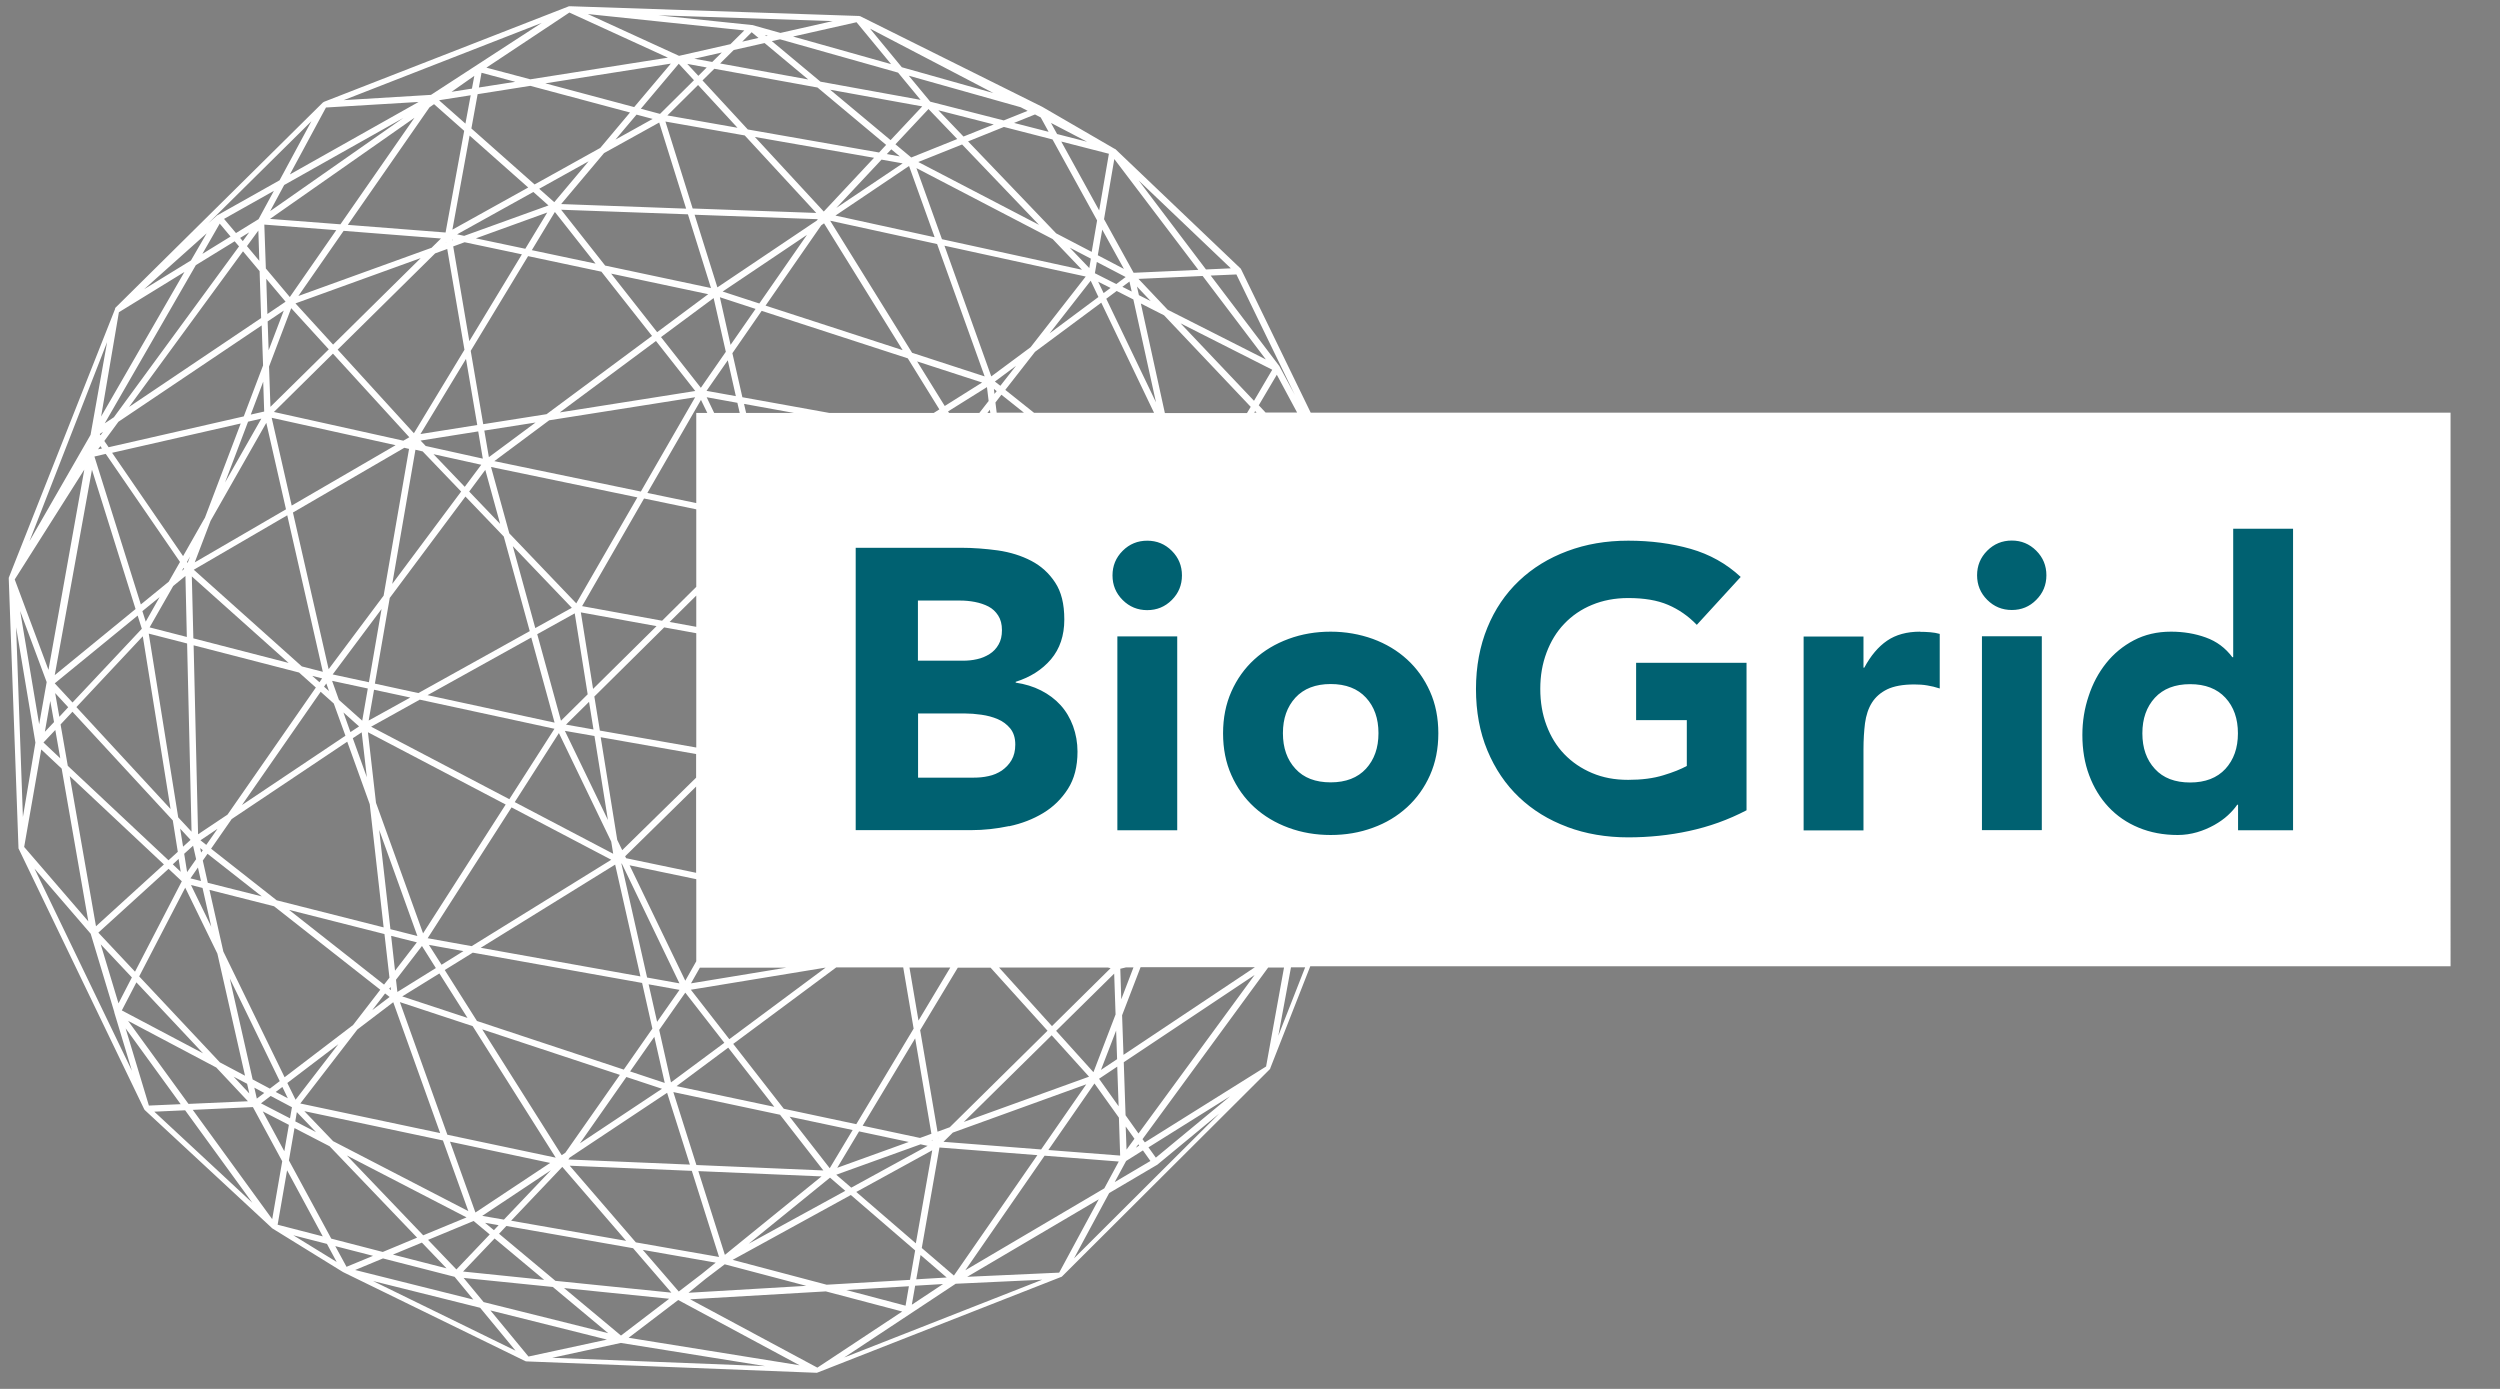
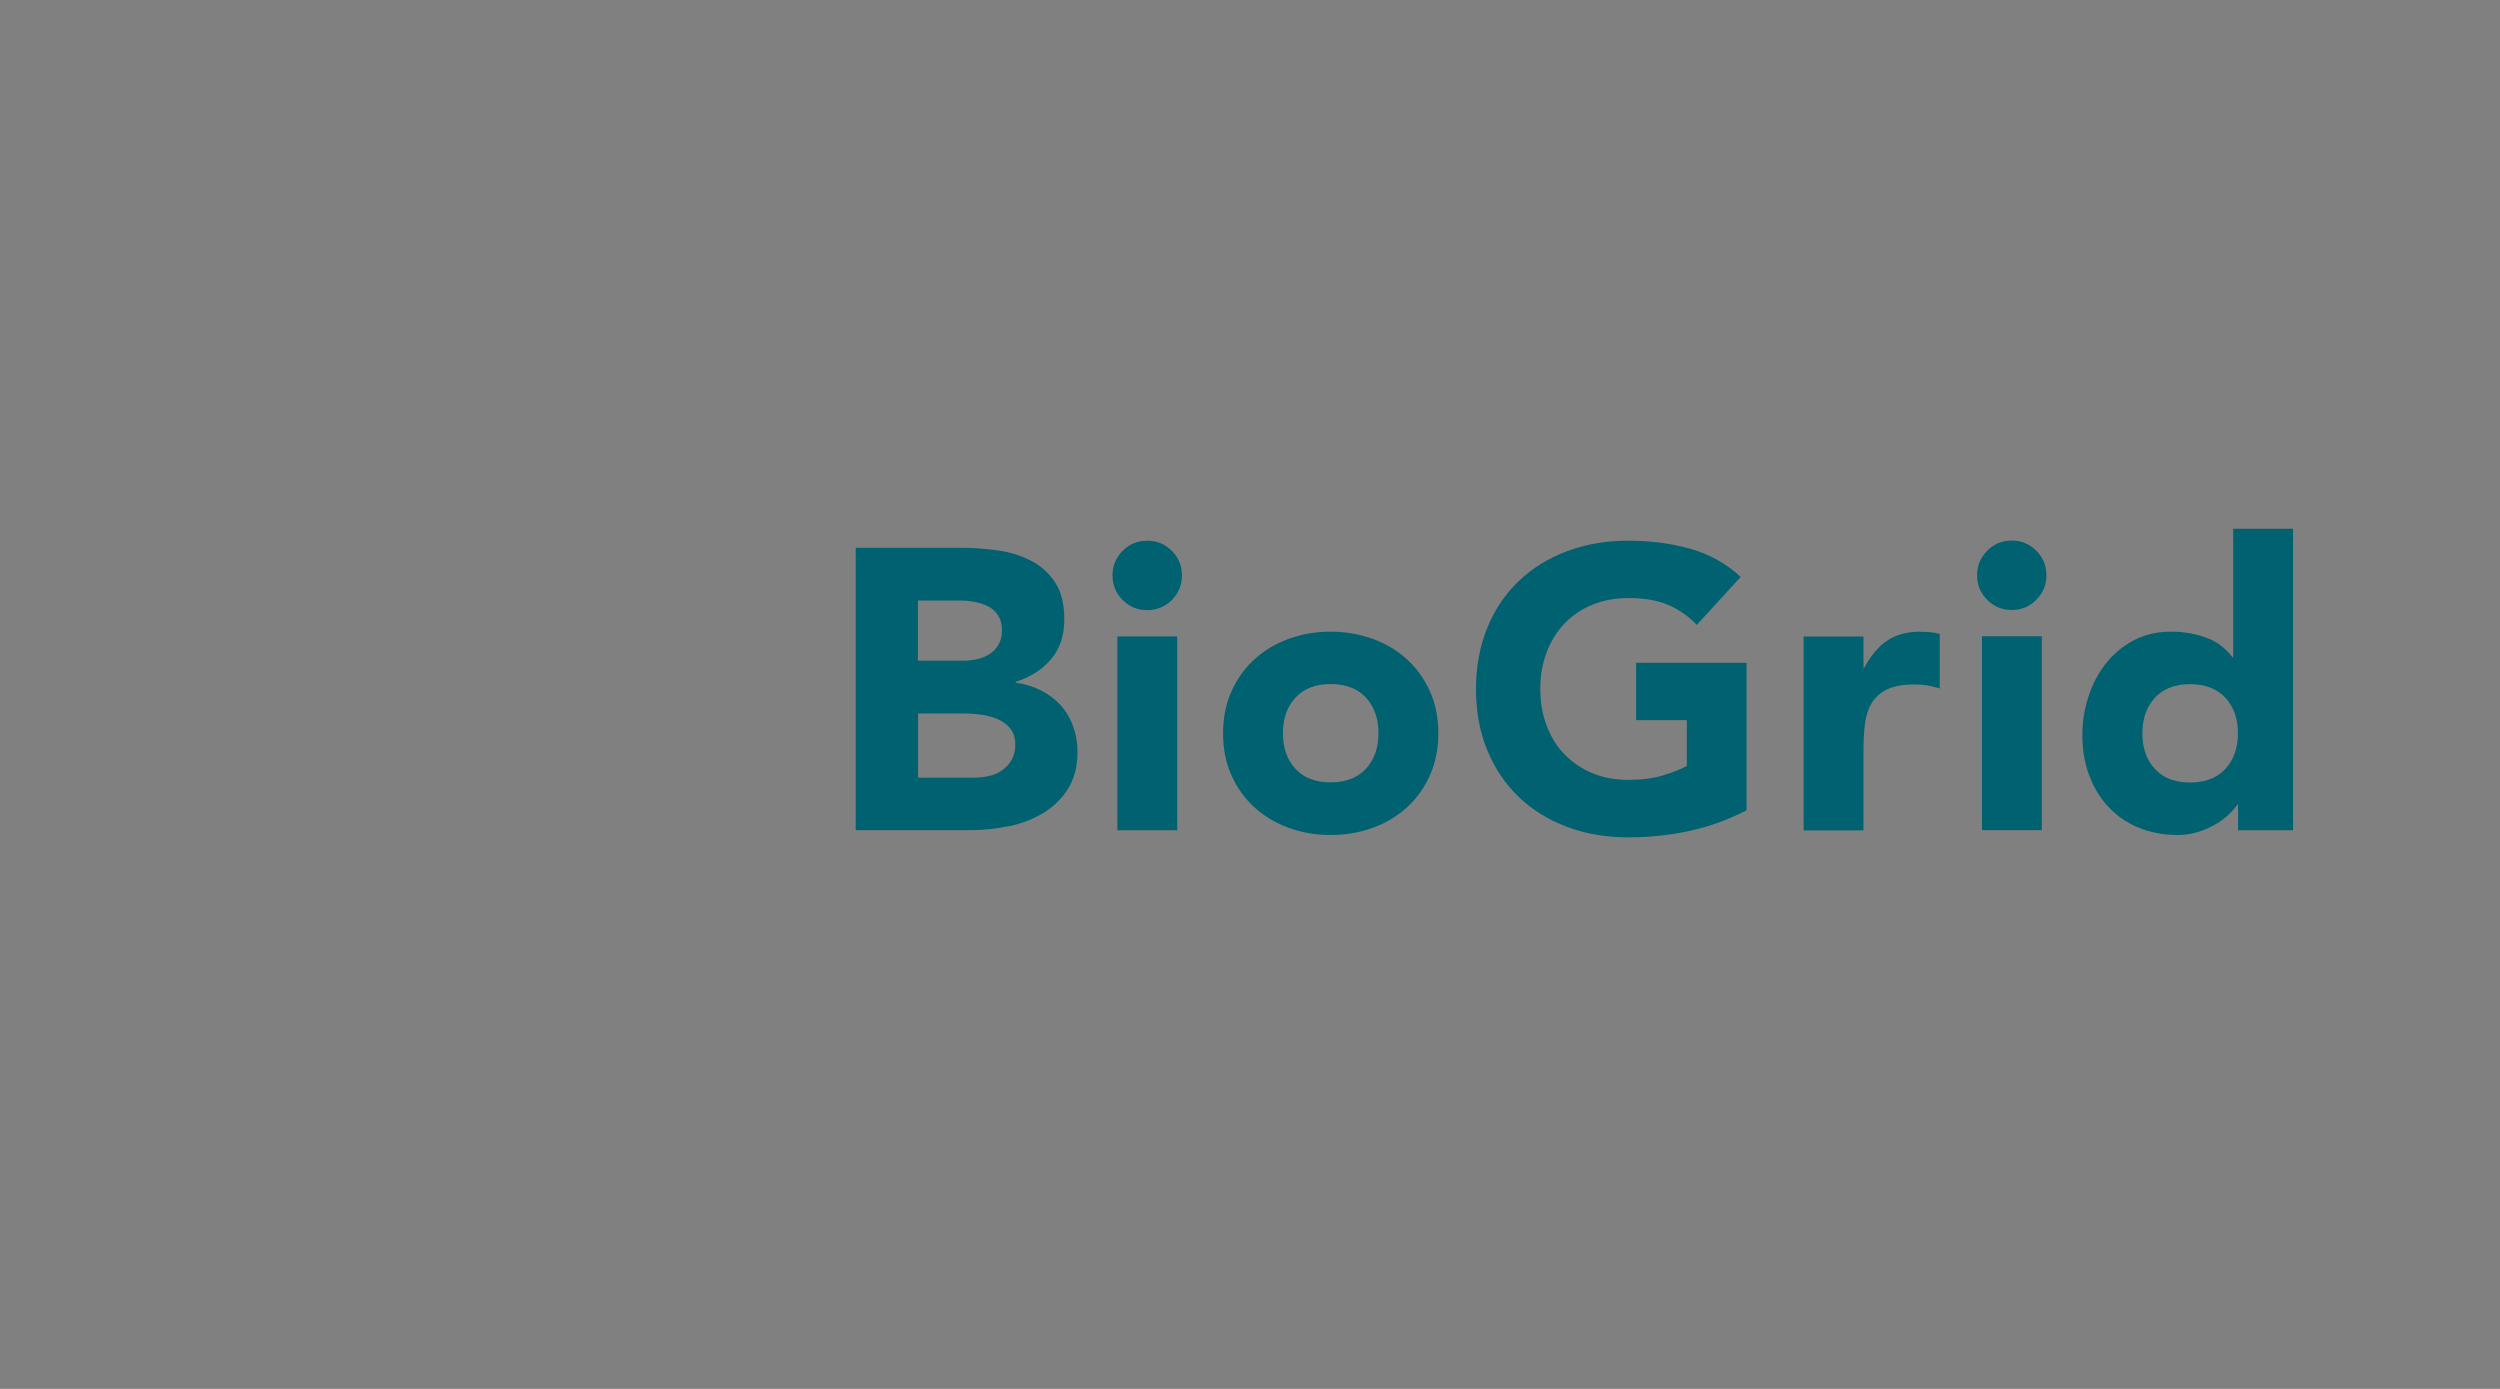
<svg xmlns="http://www.w3.org/2000/svg" id="Text" width="180" height="100" viewBox="0 0 180 100">
  <rect x="0" y="0" width="180" height="100" fill="#808080" stroke="none" />
  <defs>
    <style>
      .cls-1 {
        fill: #fff;
      }

      .cls-1, .cls-2 {
        stroke-width: 0px;
      }

      .cls-2 {
        fill: #006171;
      }
    </style>
  </defs>
-   <path class="cls-1" d="m92.03,74.62l.92-4.97h1.02l-1.95,4.97h0Zm-.86,2.16l-8.74,5.47-.17-.23,9.05-12.36h1.14l-1.29,7.12h0Zm-7.95,6.57l-.53-.74,5.88-3.68-5.35,4.42h0Zm-5.89,7.25l2.53-4.7,3.43-2.02s0,0,.01,0c0,0,0,0,0,0,0,0,0,0,0,0,0,0,0,0,0,0l4.48-3.7-10.47,10.44h0Zm-1.07,1.03l-6.62.3,9.47-5.58-2.85,5.28h0Zm-15.48,6.11l8.03-5.31,6.23-.29-14.26,5.6h0Zm-1.93.73l-9.16-4.92,9.77-.57,5.5,1.45-6.11,4.04h0Zm-13.59-2.15l3.57-2.72,8.74,4.7-12.31-1.98h0Zm-5.5,1.44l4.94-1.07,10.4,1.67-15.35-.6h0Zm-4.45-3.41l8.39,2.1-5.65,1.22-2.74-3.32h0Zm-8.43-2.11l7.69,1.92,2.55,3.09-10.25-5.01h0Zm.71-1.63l5.14,1.32,1.35,1.64-8.51-2.13,2.02-.84h0Zm-3.45-.89l2.72.7-1.91.79-.81-1.49h0Zm-3.02-.78l2.42.62.7,1.3-3.12-1.92h0Zm-.45-4.68l2.57,4.76-3.25-.84.68-3.92h0Zm-1.07,3.52l-5.72-7.87,4.33-.2,2.11,3.9-.72,4.16h0Zm-8.49-7.74l2.22-.1,4.84,6.66-7.06-6.56h0Zm-2.05-5.98l3.95,5.44-2.29.1-1.67-5.54h0Zm-6.6-11.55l4.07,4.72,1.7,5.64s0,.02,0,.02c0,0,0,0,0,0,0,0,0,0,0,0,0,0,0,0,0,.01,0,0,0,0,0,0l1.27,4.2-7.05-14.63h0Zm.52-8.54l1.46,1.37,1.92,11-4.62-5.36,1.23-7.02h0Zm-1.82-8.81l1.39,8.31-.9,5.35-.49-13.66h0Zm4.91-11.35l-2.58,14.42-2.43-6.51,5.01-7.91h0Zm1.65-9.23l-1.2,6.73-4.4,7.66,5.61-14.39h0Zm.84-2.1l4.72-2.9-6,10.41,1.28-7.51h0Zm6.32-5.68l-1.13,1.95-3.37,2.07,4.5-4.02h0Zm7.53-8.05l-2.28,4.23-4.46,2.51s0,0-.01,0c0,0-.01,0-.02.01,0,0,0,0,0,0,0,0,0,0,0,0,0,0,0,0,0,0l-.67.6,7.45-7.37h0Zm1.06-1.01l6.67-.4-9.27,5.22,2.6-4.82h0Zm15.53-6.09l-7.97,5.18-6.28.38,14.25-5.56h0Zm1.99-.75l7.1,3.25-9.91,1.56-3.16-.84,5.98-3.97h0Zm12.6,1.29l-1,.99-3.7.84-6.57-3.01,11.27,1.18h0Zm6.4-.68l-3.8.86-2.03-.57s-.02,0-.02,0c0,0,0,0-.02,0l-6.73-.7,12.6.42h0Zm4.18,3.11l-7.07-1.99,4.57-1.03,2.5,3.03h0Zm7.36,2.08l-6.6-1.86-2.29-2.78,8.89,4.64h0Zm2.46,1.28l-1.72.69-5.29-1.35-1.55-1.87,8.06,2.27.5.26h0Zm.95.49l.56,1.02-2.49-.64,1.51-.61.42.22h0Zm3.31,1.73l-2.14-.55-.44-.8,2.59,1.35h0Zm.89,4.95l-2.73-4.96,3.43.88-.7,4.08h0Zm1.09-3.7l6.05,7.98-4.66.21-2.13-3.86.74-4.33h0Zm8.38,7.87l-1.78.08-4.85-6.41,6.64,6.33h0Zm4.62,9.12l-1.09-2.03s0,0-.01-.01c0,0,0-.01,0-.02,0,0,0,0,0,0l-4.96-6.54,1.85-.08,4.21,8.68h0Zm-2.11,1.26l-.49-.52,1.3-2.2,1.46,2.72h-2.27Zm-10.23,46.25l-.1-2.85,1.33-3.46h8.23l-9.46,6.31h0Zm1.08,5.66l-.93-1.31-.13-3.82,9.42-6.28-8.36,11.41h0Zm-.18,1.01l.17-.23.06.09-.23.15h0Zm-.73-1.5l.62.87-.57.78-.06-1.65h0Zm.02,2.47l1.21-.76.54.76-2.57,1.52.82-1.52h0Zm-5.87-.38l5.34.42-1.04,1.93-10.01,5.9,5.71-8.25h0Zm-8.84,6.63l1.27-7.22,7.05.55-6.01,8.67-2.32-1.99h0Zm-.4,2.27l.31-1.75,1.88,1.62-2.18.13h0Zm-.08.46l2.01-.12-2.25,1.49.24-1.37h0Zm-15.08-.5l1.37-1.04,5.87,1.55-8.48.5,1.24-1.01h0Zm-4.53-2.08l5.25.92-1,.81-1.66,1.27-2.59-3h0Zm-6.29,2.23l-4.06-3.39.53-.56,9.12,1.6,2.76,3.2-8.35-.85h0Zm.62.52l7.57.77-3.47,2.65-4.1-3.42h0Zm-.81-.08l3.99,3.33-8.97-2.24-1.44-1.74,6.41.65h0Zm-4.19-3.49l3.57,2.98-5.84-.6,2.27-2.38h0Zm-4.79.1l3.28-1.36,1.16.97-2.4,2.52-2.04-2.13h0Zm-.45.19l1.78,1.86-3.86-.99,2.08-.86h0Zm-9.17-8.24l2.53,1.31,6.3,6.58-2.47,1.03-3.71-.96-3.05-5.63.4-2.32h0Zm-2.17-2.53l-.54.41-.18-.79.71.38h0Zm-2.49-8.25l3.6,7.4-.71.54-1.24-.66-1.65-7.29h0Zm.26,7.07l.99.52.16.7-1.14-1.22h0Zm-1.23-.65l2.28,2.43-4.28.19-4.35-5.98,6.35,3.36h0Zm-5.75-6.13l4.8,5.11-5.85-3.09,1.05-2.02h0Zm-.33-.35l-.96,1.86-1.28-4.25,2.25,2.39h0Zm2.64-7.83l.96.9-3.37,6.51-2.64-2.81,5.06-4.6h0Zm-.33-.31l-4.89,4.45-1.89-10.81,6.78,6.36h0Zm-6.58-10.99l7.22,7.82.36,2.26-.67.61-7.25-6.8-.52-2.98.85-.91h0Zm-.95.35l-.3-1.7.94,1.02-.64.69h0Zm5.64-7.28l.3.95-4.99,5.31-1.28-1.38,5.97-4.88h0Zm-.15-.47l-5.82,4.76,2.68-14.79,3.14,10.03h0Zm-1.24-13.48l10.32-6.94.1,2.88-1.39,3.67-9.73,2.22-.31-.45,1.02-1.39h0Zm8.38-12.99l.31.36-9.01,12.3-.66.44,6.56-11.39,2.8-1.72h0Zm-.3-.35l-2.03,1.25,1.25-2.18.78.93h0Zm.9,1.07l1.19,1.42.11,3.38-9.51,6.4,8.2-11.2h0Zm1.1-1.5l.07,2.18-.89-1.06.82-1.12h0Zm-1.12.76l-.19-.23.65-.4-.46.63h0Zm1.15-1.59l-1.64,1.01-.86-1.02,3.59-2.02-1.1,2.03h0Zm.82-.57l1.01-1.88,8.58-4.83-9.59,6.71h0Zm5.06.95l-5.07-.39,10.4-7.28-5.33,7.67h0Zm8.91-6.73l-1.34,7.32-7.04-.55,5.88-8.46.33-.23,2.17,1.92h0Zm.47-2.57l-.38,2.05-1.89-1.67.03-.02,2.23-.35h0Zm.09-.47l-1.47.23,1.64-1.15-.17.91h0Zm11.68,1.33l-6.4-1.71,9.04-1.42-2.64,3.13h0Zm4.3-1.93l-2.44,2.42-1.38-.37,2.73-3.24,1.09,1.18h0Zm.93-.93l-.61.61-.8-.86,1.41.26h0Zm.39-.39l-1.29-.23,1.98-.45-.69.68h0Zm7.78,1.41l-3.49-2.91.59-.13,8.5,2.4,1.62,1.96-7.21-1.31h0Zm5.06,4.22l-4.35-3.63,6.63,1.2-2.28,2.43h0Zm4.8-.08l-3.31,1.33-1.14-.95,2.38-2.54,2.07,2.16h0Zm.45-.18l-1.81-1.89,3.99,1.02-2.18.87h0Zm9.24,8.31l-2.57-1.34-6.34-6.62,2.58-1.04,3.5.9,3.21,5.83-.39,2.27h0Zm2.2,2.51l.51-.38.16.72-.67-.34h0Zm2.42,8.32l-3.58-7.46.75-.56,1.2.61,1.63,7.41h0Zm-.36-7.28l-.87-.44-.14-.62,1.01,1.07h0Zm1.2.61l-2.1-2.22,4.62-.21,4.55,6.01-7.07-3.58h0Zm6.21,6.55l-5.28-5.57,6.6,3.34-1.31,2.23h0Zm.02.86l.07-.11.1.11h-.17Zm-9.23,39.94h.54l-.88,2.3-.07-2.2.42-.1h0Zm-1.1.05l-4.23,4.18-3.81-4.22h7.83l.21.05h0Zm-1.17,8.31l1.76,2.46.09,2.73-5.17-.4,3.32-4.79h0Zm-10.18,3.53l9.59-3.47-3.25,4.69-7.03-.55.68-.67h0Zm9.79-4.02l-9.02,3.26,6.33-6.24,2.69,2.98h0Zm.31-.33l-2.68-2.97,4.18-4.12.1,2.94-1.59,4.15h0Zm1.72-.4l.1,2.86-1.41-1.98,1.32-.88h0Zm-1.17.24l1.09-2.83.07,2.06-1.16.77h0Zm-12.19,5.06l.06-.02v.04s-.06-.01-.06-.01h0Zm.04.73l-1.18,6.7-4.29-3.7,5.47-3h0Zm-6.91,1.76l6.07-2.19.51.11-5.5,3.01-1.08-.93h0Zm-.45.21l1.1.95-6.96,3.81,5.86-4.76h0Zm-9.47-.47l8.86.38-6.96,5.65-1.91-6.03h0Zm-9.28-.39l8.8.37,1.96,6.2-5.99-1.05-4.77-5.53h0Zm-.52.09l4.59,5.32-8.28-1.45,3.68-3.87h0Zm-8.09-1.82l7.21,1.53-5.38,3.57-1.83-5.1h0Zm-11.02-2.12l1.37,1.43-1.49-.77.11-.66h0Zm-.69-2.11l3.67-2.79-3.08,4-.59-1.2h0Zm.04,1.11l-.88-.46.48-.36.4.83h0Zm-5.65-15.01l4.65,1.18,7.65,6.01-1.96,2.54-4.93,3.76-4.41-9.05-1-4.44h0Zm-1.75-.17l2.32,4.76,1.99,8.79-1.81-.96-5.81-6.19,3.32-6.4h0Zm-.36-4.24l.75.81-.54.49-.21-1.3h0Zm-.11,2.19l.15.92-.57-.54.42-.39h0Zm-2.15-16.23l2.76.71.32,13.55-.96-1.03-2.12-13.22h0Zm-.43.19l2,12.44-6.78-7.34,4.78-5.1h0Zm.21-1.06l-.24-.75,1.24-1.01-1,1.77h0Zm2.86-3.28l.1,4.39-2.68-.69,1.7-2.98.88-.72h0Zm-.14-.58l.05.07-.17.14.12-.21h0Zm.47-.82l-.17.46-.05-.07.22-.39h0Zm1.05-2.76l-1.55,2.73-5.11-7.44,9.26-2.11-2.59,6.82h0Zm3.32-7.45l.9-2.38.07,2.15-.97.22h0Zm.76.29l-2.61,4.59,1.66-4.38.95-.22h0Zm.36.28l1.42,6.24-6.57,3.82,1.14-2.99,4.02-7.07h0Zm1.7-9.04l-1.73-2.06-.11-3.16,5.18.4-3.34,4.81h0Zm10.2-3.55l-9.59,3.47,3.26-4.69,7.01.55-.68.67h0Zm1.54-.56l-.06.02v-.04s.06.01.06.01h0Zm-.04-.74l1.24-6.78,4.22,3.74-5.47,3.04h0Zm6.92-1.75l-6.07,2.19-.51-.11,5.49-3.05,1.09.97h0Zm.41-.24l-1.08-.96,3.56-1.98-2.47,2.94h0Zm13.72-4.8l5.15,5.58-8.9-.32-1.96-6.26,5.71,1h0Zm-.51-.55l-5.06-.89,2.21-2.19,2.84,3.08h0Zm10.19,1.78l-9.46-1.66-3.26-3.53.85-.84,7.43,1.35,4.94,4.13-.51.55h0Zm3.99,6.1l-7.14-1.56,5.3-3.57,1.84,5.12h0Zm11.13,2.21l-1.4-1.46,1.52.79-.11.67h0Zm.67,2.09l-3.52,2.62,2.96-3.79.56,1.18h0Zm-.03-1.1l.9.45-.5.37-.4-.83h0Zm-4.61,9.44l-2.07-1.65,2.14-2.74,4.77-3.54,3.8,7.93h-8.64Zm-8.97,39.94h2.94l-2.29,3.82-.65-3.82h0Zm-3.37,11.39l3.78-6.29,1.17,6.87-.82.3-4.13-.88h0Zm-.25.41l3.57.76-5.15,1.86,1.57-2.62h0Zm-5.01-1.06l4.54.96-1.65,2.75-2.89-3.71h0Zm-8.36-1.77l7.67,1.63,3.12,4.01-9.14-.39-1.66-5.25h0Zm-7.47,4.71l7.01-4.66,1.64,5.17-8.75-.37.1-.14h0Zm-6.31-9.23l9.92,3.28-3.93,5.61-.26.17-5.73-9.07h0Zm-5.92-1.96l5.24,1.73,5.98,9.47-7.8-1.65-3.42-9.55h0Zm-.48,0l3.38,9.43-10.07-2.13,4.11-5.33,2.58-1.96h0Zm-.58-.62l.32.25-1.25.95.93-1.21h0Zm-.05-4.28l.36,3.14-.39.5-6.84-5.38,6.87,1.74h0Zm-12.48-6.15l1.48-2.13,8.32-5.57,1.62,4.5,1,8.87-7.7-1.95-4.73-3.72h0Zm-.6.86l.34-.49,3.91,3.07-3.89-.98-.36-1.6h0Zm-.02,1.97l.63,2.79-1.46-3,.83.21h0Zm-.33-1.47l.22.97-.76-.19.54-.78h0Zm-.35-1.57l.22.97-.65.93-.21-1.32.64-.58h0Zm6.88-13.16l-6.86-1.77-.11-4.46,6.97,6.23h0Zm2.47.64l-1.52-.39-7.78-6.96,6.73-3.92,2.56,11.26h0Zm5.22-16.31l-7.47,4.34-1.44-6.32,8.91,1.97h0Zm-7.19-10.22l9.01-3.26-6.31,6.23-2.71-2.97h0Zm7.77,9.89l-9.33-2.07,4.25-4.2,5.5,6.02-.42.24h0Zm1.38.77l2.77,2.89-4.96,6.65,1.67-9.66.52.12h0Zm3.93-1.9l-4.09.65,3.28-5.41.81,4.76h0Zm3.21-12.28l-3.78,6.24-1.16-6.82.82-.3,4.12.87h0Zm.25-.41l-3.56-.75,5.14-1.86-1.58,2.61h0Zm5.06,1.07l-4.59-.97,1.66-2.75,2.93,3.72h0Zm8.32,1.76l-7.63-1.62-3.17-4.02,9.13.33,1.66,5.31h0Zm7.62-4.87l-7.17,4.82-1.64-5.23,8.87.32-.06.09h0Zm.49-.64l-4.96-5.37,8.58,1.5-3.62,3.87h0Zm11.58,11.87l-5.22-1.7-5.9-9.51,7.7,1.68,3.42,9.52h0Zm.48,0l-3.37-9.41,10.17,2.22-3.97,5.09-2.83,2.1h0Zm.66.68l-.4-.31,1.52-1.13-1.13,1.44h0Zm-.27,1.93l-.09-.73.43-.56,1.62,1.29h-1.97Zm-18.97,45.45l7.42-5.51h4.82l.75,4.41-4.13,6.88-5.22-1.11-3.64-4.67h0Zm-.36.27l3.32,4.26-7.04-1.49,3.72-2.77h0Zm-4.97-1.28l1.88-2.68,2.81,3.61-3.84,2.85-.85-3.78h0Zm-2.1,3l1.75-2.5.75,3.32-2.5-.83h0Zm-.27.39l2.57.85-5.91,3.93,3.35-4.78h0Zm-13.07-7.7l2.02-1.25,12.19,2.18.74,3.29-2.06,2.95-10.57-3.5-2.32-3.67h0Zm-.39.24l2.03,3.21-4.7-1.55,2.67-1.65h0Zm-1.25-1.97l1,1.59-2.77,1.72-.1-.88,1.87-2.43h0Zm-.37-.26l-1.57,2.04-.28-2.51,1.86.47h0Zm6.4-9.93l-5.95,9.28-3.39-9.4-.58-5.08,9.91,5.2h0Zm-12.46-9.36l3.52-4.71-.91,5.27-2.6-.56h0Zm2.12,3.32l-1.67-1.49-.49-1.37,2.57.55-.4,2.31h0Zm-.03.84l.37,3.24-1.01-2.81.65-.43h0Zm-1.32-1.43l1.13,1.01-.62.41-.51-1.43h0Zm-1.23-2.09l.2.56-.36-.32.16-.23h0Zm4.14-6.33l-3.97,5.31-2.57-11.28,8.02-4.66.34.08-1.83,10.56h0Zm5.88-7.12l2.76,2.88,1.87,6.81-8.02,4.46-3.13-.68,1.07-6.17,5.45-7.3h0Zm1.14-2.29l-1.19,1.59-2.25-2.35,3.43.76h0Zm.11-.44l-4.11-.91-.37-.39,4.15-.66.33,1.96h0Zm12.19-8.84l-7.6,5.64-4.56.72-.9-5.28,4.13-6.82,5.28,1.12,3.64,4.62h0Zm.36-.27l-3.31-4.21,6.99,1.48-3.67,2.73h0Zm4.94,1.43l-1.79,2.58-2.87-3.65,3.79-2.81.88,3.88h0Zm2.15-3.1l-1.8,2.59-.77-3.43,2.57.84h0Zm.27-.39l-2.64-.86,6.07-4.08-3.43,4.94h0Zm.45.15l4.01-5.78.2-.14,5.66,9.13-9.88-3.21h0Zm12.52,7.47l-.41.26h-7.52l-6.26-1.13-.72-3.17,2.11-3.05,10.52,3.42,2.27,3.67h0Zm.38-.24l-1.99-3.21,4.68,1.52-2.69,1.69h0Zm2.49.5h-2.18l-.07-.11,2.8-1.75.12,1-.67.86h0Zm.58,0l.18-.23.03.23h-.2Zm-21.34,41.07l.64-1.13h6.23l-6.87,1.13h0Zm9.69-1.13l-6.93,5.15-2.77-3.56,9.68-1.59h.03Zm-14.11-7.37l4.8,1v5.91l-.79,1.4-4.01-8.31h0Zm3.6,8.96l-1.62,2.31-.61-2.7,2.23.4h0Zm-4.19-9.08h.03s4.15,8.62,4.15,8.62l-2.33-.42-1.85-8.2h0Zm-.45.07l1.82,8.05-11.5-2.06,9.68-5.99h0Zm-4.35-10.22l-9.16-1.98,7.47-4.15,1.68,6.13h0Zm1.23-8.27l-2.63,1.46-1.62-5.9,4.25,4.44h0Zm-5.82-10.14l10.54,2.19-4.4,7.63-4.82-5.04-1.32-4.79h0Zm-.41.21l1.07,3.89-2.23-2.33,1.16-1.56h0Zm.26-.91l-.33-1.92,3.69-.58-3.37,2.5h0Zm5.12-3.24l6.91-5.13,2.83,3.6-9.74,1.54h0Zm9.73-1.08l-3.91,6.79-10.55-2.19,3.95-2.94,10.51-1.66h0Zm.87,1.13h-.79v6.49l-3.52-.73,3.86-6.7.46.95h0Zm-.05-1.59l1.53-2.2.58,2.58-2.11-.38h0Zm.55,1.59l-.54-1.13,2.21.4.17.73h-1.83Zm-1.3,26.9v6.21l-5.04-1.05-.07-.14,5.11-5.02h0Zm-6.86-3.55l6.86,1.21v1.7l-5.32,5.22-.36-.74-1.19-7.39h0Zm.75,7.53l.14.86-7.09-3.72,3.18-4.97,3.77,7.82h0Zm-1.7-10.62l-1.92,1.9-1.71-6.23,2.7-1.5.93,5.82h0Zm4.96-4.91l-4.57,4.52-.88-5.51,5.45.99h0Zm2.86-2.83l-2.46,2.44-5.76-1.05,4.46-7.75,3.76.78v5.57h0Zm0,2.88l-1.92-.35,1.92-1.9v2.25h0Zm-7.33,5.01l5.02-4.97,2.31.42v8.23l-6.94-1.22-.4-2.46h0Zm-2.05,2.03l1.66-1.64.32,1.99-1.98-.35h0Zm2.05.82l.97,6.05-3.1-6.42,2.13.37h0Zm10.78-23.91l3.59.65h-3.45l-.15-.65h0Zm-27.04,22.81l.39-2.23,2.61.56-3,1.66h0Zm3.67-1.52l9.71,2.1-3.25,5.07-9.95-5.22,3.49-1.94h0Zm3.17,18.1l-1.59.99-.91-1.43,2.5.45h0Zm-2.59-.92l6.04-9.42,7.18,3.77-10.05,6.22-3.17-.57h0Zm40.77-39.55l.2.16-.16.2-.04-.36h0Zm-48.48,21.8l.95.85.84,2.32-7.45,4.99,5.67-8.16h0Zm-.6-1.14l.71.18-.19.28-.52-.46h0Zm-8.22,11.41l-.32-13.61,7.59,1.96,1.21,1.08-6.36,9.15-2.11,1.41h0Zm.34,1.14l-.12.17-.07-.32.19.15h0Zm-.17-.71l1.23-.83-.81,1.16-.43-.34h0Zm13.72,10.79l-.13-.1.1-.13.03.23h0Zm-.04-4.39l-.81-7.15,2.75,7.64-1.94-.49h0Zm-7.14-44.71l2.7,2.96-4.2,4.14-.1-2.9,1.59-4.19h0Zm-1.72.41l-.08-2.53,1.39,1.65-1.3.88h0Zm1.18-.24l-1.09,2.86-.07-2.08,1.16-.78h0Zm69.36,7.38h-5.92l-1.73-7.89,1.67.85,6.24,6.59-.27.45h0Zm-23.67-18.08l3.15-1.26,5.54,5.79-8.68-4.52h0Zm9.66,5.54l2.12,2.22-10.08-2.2-1.84-5.12,9.79,5.1h0Zm-11.94-6.1l.33-.35.62.51-.94-.17h0Zm1.15.66l-4.78,3.21,3.26-3.48,1.52.27h0Zm-20.68-1.71l1.52-1.8,1.16.31-2.68,1.49h0Zm3.15-1.23l1.94,6.2-9-.33,3.09-3.67,3.97-2.2h0Zm-15.37,8.67l.03-.03v.02s-.03.01-.03.01h0Zm.11.44l1.24,7.25-3.64,6.01-5.49-6.02,7.02-6.93.88-.32h0Zm1.39,69.72l-3.12,1.29-5.5-5.75,8.62,4.46h0Zm-9.59-5.47l-2.09-2.18,9.98,2.11,1.83,5.09-9.72-5.03h0Zm11.9,6.03l-.34.36-.64-.53.98.17h0Zm-1.18-.67l4.95-3.29-3.39,3.56-1.56-.27h0Zm32.89-5.62l-.03.03v-.02s.03-.01.03-.01h0Zm-.11-.44l-1.25-7.31,2.71-4.5h2.36l4.1,4.54-7.04,6.95-.88.32h0Zm11.54-63.1l.32-1.85,1.56,2.83-1.87-.98h0Zm2.01,1.56l-.68.51-1.54-.78.14-.81,2.09,1.09h0ZM55.07,2.52l.21.06-.11.02-.1-.08h0Zm-1.63.48l.68-.68.49.41-1.17.27h0Zm1.61.1l3.14,2.62-6.34-1.15.98-.97,2.22-.5h0Zm-20.57,3.2l.19-1.06,2.43.65-2.62.41h0Zm3.7-.12l7.18,1.92-2.14,2.55-4.73,2.63-4.55-4.03.45-2.47,3.79-.6h0ZM7.62,32.69l5.34,7.77-.81,1.42-2.01,1.64-3.34-10.65.81-.19h0Zm-.44-1.44l.24-.16-.18.25-.06-.09h0Zm.05.87l.11.17-.28.06.17-.23h0Zm-3.25,20.43l.36,2.05-1.21-1.14.86-.91h0Zm-.36-2.08l.27,1.52-.66.7.39-2.22h0Zm-.8,1.68l-1.37-8.16,1.91,5.12-.54,3.04h0Zm17.98,28.84l-.33,1.9-1.55-2.87,1.88.97h0Zm-2.01-1.55l.7-.53,1.53.81-.14.8-2.09-1.08h0Zm46.65,13.17l-.24,1.4-4.28-1.13,4.52-.27h0Zm-5.92-.11l-6.77-1.79,8.51-4.67,4.63,3.99-.37,2.12-6,.35h0Zm117.05-62.79h-82.2l-4.99-10.28s-.02-.03-.03-.05c0,0,0-.01,0-.02,0,0,0,0,0,0,0,0,0,0-.01-.01l-9.04-8.62s0,0-.01,0c0,0-.01,0-.02-.01,0,0,0,0-.01,0,0,0,0,0,0,0l-5.22-3.03s0,0,0,0c0,0,0,0,0,0l-13.12-6.53s0,0,0,0c0,0-.02,0-.03,0-.01,0-.03,0-.04-.01,0,0-.01,0-.01,0,0,0,0,0,0,0,0,0,0,0,0,0l-20.78-.7h0s-.02,0-.03,0c-.01,0-.02,0-.03,0,0,0-.01,0-.02,0,0,0,0,0-.01,0,0,0,0,0,0,0h0s0,0,0,0h0s-17.64,6.88-17.64,6.88c0,0,0,0,0,0-.01,0-.02.01-.03.02,0,0-.02.01-.03.02,0,0,0,0-.01,0,0,0,0,0,0,0,0,0,0,0,0,0l-14.96,14.8h0s0,0,0,0h0s0,0,0,0c0,0,0,.01-.01.02,0,0,0,0,0,0,0,0,0,0,0,.01,0,0,0,.01,0,.02,0,0,0,.01,0,.02,0,0,0,0,0,0,0,0,0,0,0,0L.63,41.6s0,0,0,0c0,0,0,0,0,0,0,0,0,0,0,.01,0,0,0,.01,0,.02,0,0,0,0,0,.01,0,0,0,0,0,.01,0,0,0,0,0,.01,0,0,0,0,0,0,0,0,0,0,0,0,0,0,0,0,0,0h0s.7,19.36.7,19.36c0,0,0,0,0,0,0,0,0,.01,0,.02,0,0,0,.01,0,.02,0,0,0,0,0,0,0,0,0,.01,0,.02,0,0,0,0,0,0,0,0,0,0,0,0,0,0,0,0,0,0l9.05,18.78s0,0,.01.01c0,.02.02.03.03.05,0,0,0,0,0,0,0,0,0,0,0,0l9.14,8.48h0s0,0,0,0h0s0,.02.01.02c0,0,0,0,.01,0,0,0,.01.01.02.02,0,0,0,0,0,0h0s5.1,3.15,5.1,3.15c0,0,0,0,0,0h0s0,0,0,0c0,0,0,0,0,0,0,0,0,0,0,0l13.12,6.41s0,0,0,0c0,0,0,0,0,0,.03.01.05.02.08.02l20.89.82h0s.05,0,.08-.02c0,0,0,0,0,0l17.53-6.88s0,0,0,0c0,0,0,0,0,0,0,0,0,0,.01,0,0,0,.01,0,.02-.01,0,0,0,0,0,0,0,0,.02-.01.03-.02,0,0,0,0,0,0l14.97-14.93s0-.01.01-.02c0,0,.01-.01.02-.02,0,0,0,0,0-.01,0,0,0,0,0-.01,0,0,0,0,0-.01,0,0,0,0,0,0l2.88-7.34h82.1V29.71h0Z" />
  <path class="cls-2" d="m95.81,56.33c-1.09,0-1.94-.32-2.54-.98-.6-.65-.9-1.5-.9-2.56s.3-1.9.9-2.56c.6-.65,1.45-.98,2.54-.98s1.94.33,2.54.98c.6.65.9,1.5.9,2.56s-.3,1.9-.9,2.56c-.6.65-1.45.98-2.54.98h0Zm5.5,1.79c.7-.64,1.25-1.41,1.65-2.31.4-.9.6-1.9.6-3.01s-.2-2.12-.6-3.01c-.4-.9-.95-1.67-1.65-2.31s-1.52-1.13-2.47-1.48c-.95-.34-1.96-.52-3.03-.52s-2.08.17-3.03.52c-.95.35-1.77.84-2.47,1.48-.7.64-1.25,1.41-1.65,2.31-.4.9-.6,1.9-.6,3.01s.2,2.12.6,3.01c.4.9.95,1.67,1.65,2.31.7.64,1.52,1.13,2.47,1.48.95.35,1.96.52,3.03.52s2.08-.17,3.03-.52c.95-.34,1.77-.84,2.47-1.48h0Zm11.53,1.42c1.34.5,2.8.75,4.39.75,1.49,0,2.96-.15,4.39-.46,1.43-.31,2.81-.8,4.13-1.49v-10.62h-7.95v4.13h3.65v3.3c-.42.23-.99.46-1.69.67-.71.22-1.55.33-2.53.33s-1.82-.16-2.6-.49c-.78-.33-1.44-.78-2-1.36-.56-.58-.98-1.27-1.28-2.07-.3-.79-.45-1.67-.45-2.63s.15-1.81.45-2.61c.3-.8.72-1.5,1.28-2.08.55-.58,1.22-1.04,2-1.36.77-.32,1.64-.49,2.6-.49,1.15,0,2.1.16,2.87.49.77.33,1.45.8,2.07,1.44l3.16-3.45c-1.03-.96-2.24-1.63-3.6-2.02-1.37-.39-2.87-.59-4.49-.59s-3.05.25-4.39.75c-1.34.5-2.5,1.21-3.48,2.14-.98.93-1.74,2.05-2.28,3.37s-.82,2.8-.82,4.42.27,3.1.82,4.42c.55,1.32,1.31,2.45,2.28,3.37.98.93,2.13,1.64,3.48,2.14h0Zm32.01-20.62c-.69,0-1.28.24-1.77.73-.49.49-.73,1.08-.73,1.77s.24,1.28.73,1.77c.49.49,1.08.73,1.77.73s1.28-.24,1.76-.73c.49-.49.73-1.08.73-1.77s-.24-1.28-.73-1.77c-.49-.49-1.08-.73-1.76-.73h0Zm-2.15,20.85h4.31v-13.96h-4.31v13.96h0Zm12.45-9.53c.6-.65,1.45-.98,2.54-.98s1.94.33,2.54.98c.6.65.9,1.5.9,2.56s-.3,1.9-.9,2.56c-.6.65-1.45.98-2.54.98s-1.94-.32-2.54-.98c-.6-.65-.9-1.5-.9-2.56s.3-1.9.9-2.56h0Zm1.65,9.88c.48,0,.94-.07,1.39-.2.45-.13.86-.31,1.24-.52.37-.21.7-.44.98-.7.28-.26.5-.51.67-.76h.06v1.84h3.96v-21.71h-4.31v9.25h-.06c-.5-.67-1.13-1.14-1.91-1.42-.77-.28-1.61-.42-2.51-.42-1,0-1.89.21-2.67.62-.78.41-1.45.96-2,1.65-.55.69-.97,1.48-1.26,2.37-.3.89-.45,1.82-.45,2.8,0,1.05.16,2.02.49,2.9.33.88.79,1.64,1.39,2.28.6.64,1.32,1.14,2.17,1.49.84.35,1.78.53,2.82.53h0Zm-18.55-14.64c-.96,0-1.75.22-2.38.65-.63.43-1.18,1.08-1.64,1.94h-.06v-2.24h-4.31v13.96h4.31v-5.83c0-.69.04-1.32.11-1.89.08-.57.24-1.07.5-1.48.26-.41.63-.73,1.1-.96.48-.23,1.13-.35,1.95-.35.33,0,.64.02.93.07.3.05.6.12.9.22v-3.93c-.21-.06-.44-.1-.69-.12-.25-.02-.5-.03-.75-.03h0Zm-55.65-1.55c.69,0,1.28-.24,1.77-.73.49-.49.73-1.08.73-1.77s-.24-1.28-.73-1.77c-.49-.49-1.08-.73-1.77-.73s-1.28.24-1.77.73c-.49.49-.73,1.08-.73,1.77s.24,1.28.73,1.77c.49.49,1.08.73,1.77.73h0Zm-2.15,15.85h4.31v-13.96h-4.31v13.96h0Zm-14.36-8.41h3.39c.36,0,.76.03,1.18.09.42.06.81.16,1.18.32.36.15.66.38.9.67.24.3.36.68.36,1.16,0,.44-.09.81-.27,1.12-.18.31-.42.55-.7.75-.29.19-.61.33-.96.4-.35.08-.7.11-1.05.11h-4.02v-4.62h0Zm0-8.13h3.04c.34,0,.7.03,1.06.1.36.07.69.18.98.33.29.15.52.37.7.65.18.28.27.63.27,1.05s-.08.75-.24,1.03c-.16.29-.38.52-.65.69-.27.17-.57.3-.9.37-.34.08-.67.11-1.02.11h-3.24v-4.34h0Zm6.56,16.25c.91-.19,1.73-.51,2.46-.95.73-.44,1.32-1.02,1.78-1.74.46-.72.69-1.61.69-2.68,0-.65-.11-1.26-.32-1.84-.21-.57-.51-1.08-.9-1.51-.39-.43-.86-.78-1.41-1.06-.55-.28-1.15-.46-1.82-.56v-.06c1.05-.33,1.9-.87,2.54-1.62.64-.76.96-1.71.96-2.86s-.22-2-.66-2.67c-.44-.67-1.01-1.19-1.72-1.56-.71-.37-1.51-.62-2.4-.75-.89-.12-1.78-.19-2.66-.19h-7.58v20.33h8.33c.9,0,1.8-.1,2.71-.29h0Z" />
</svg>